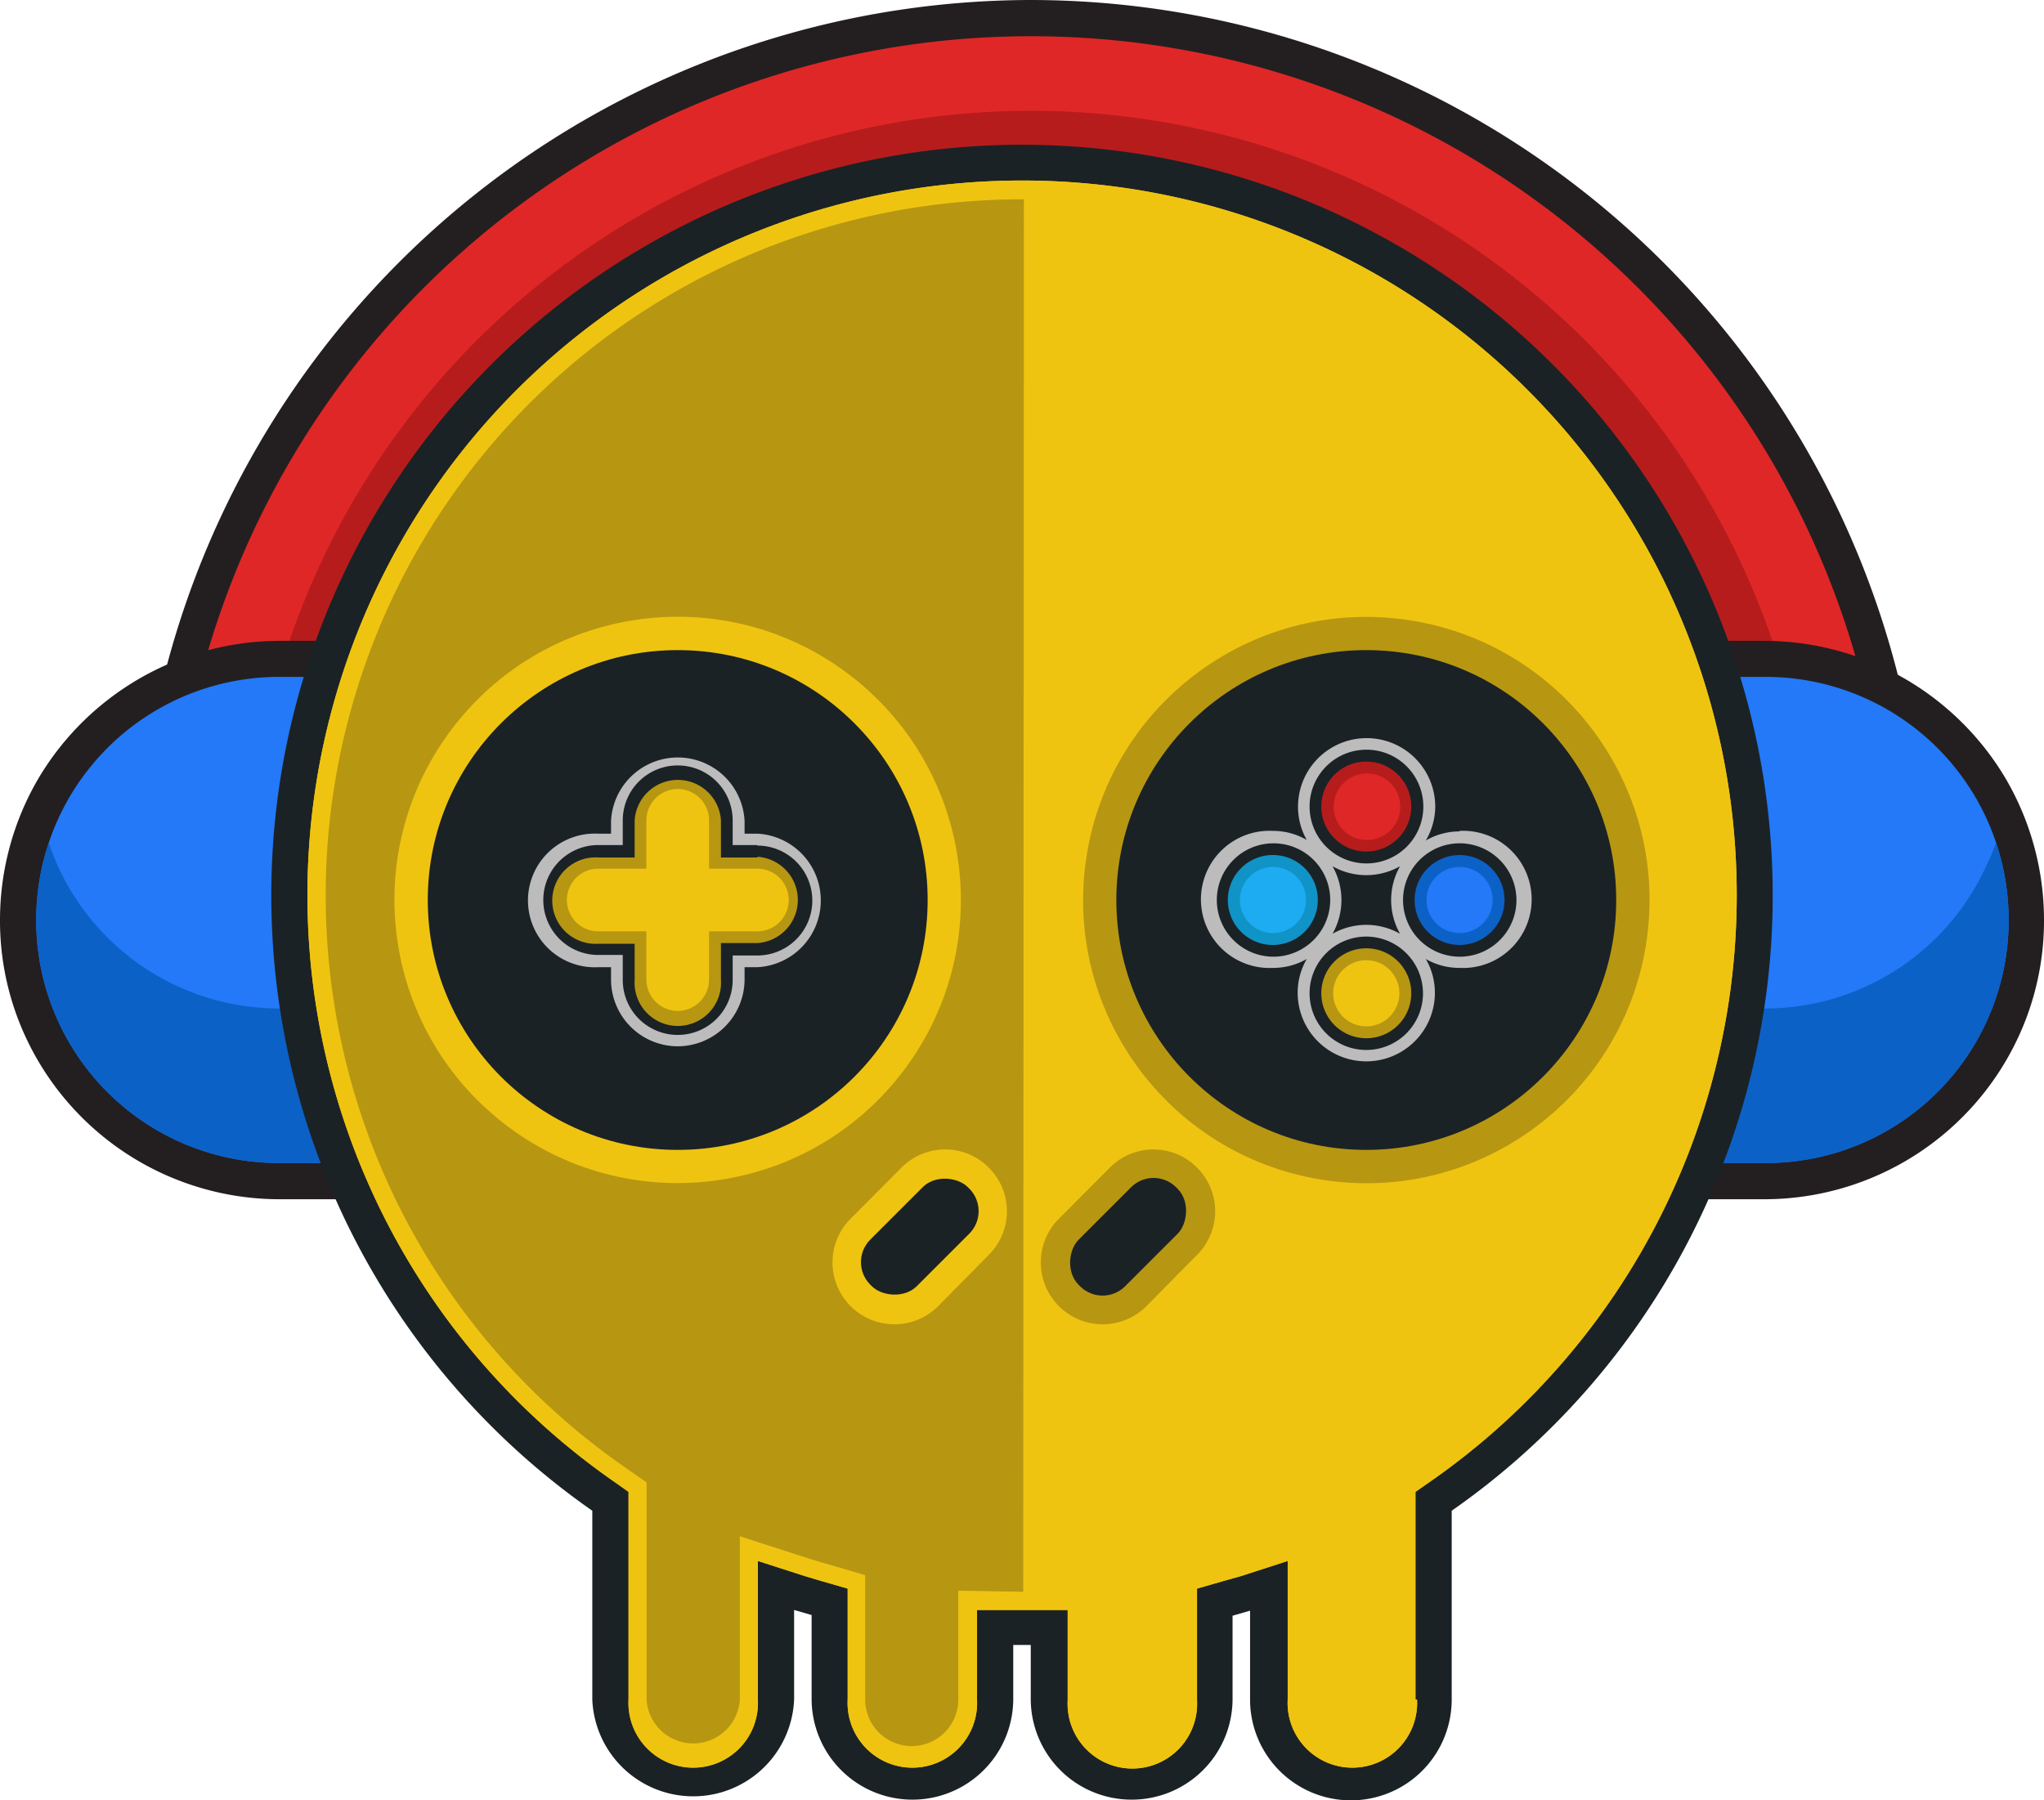
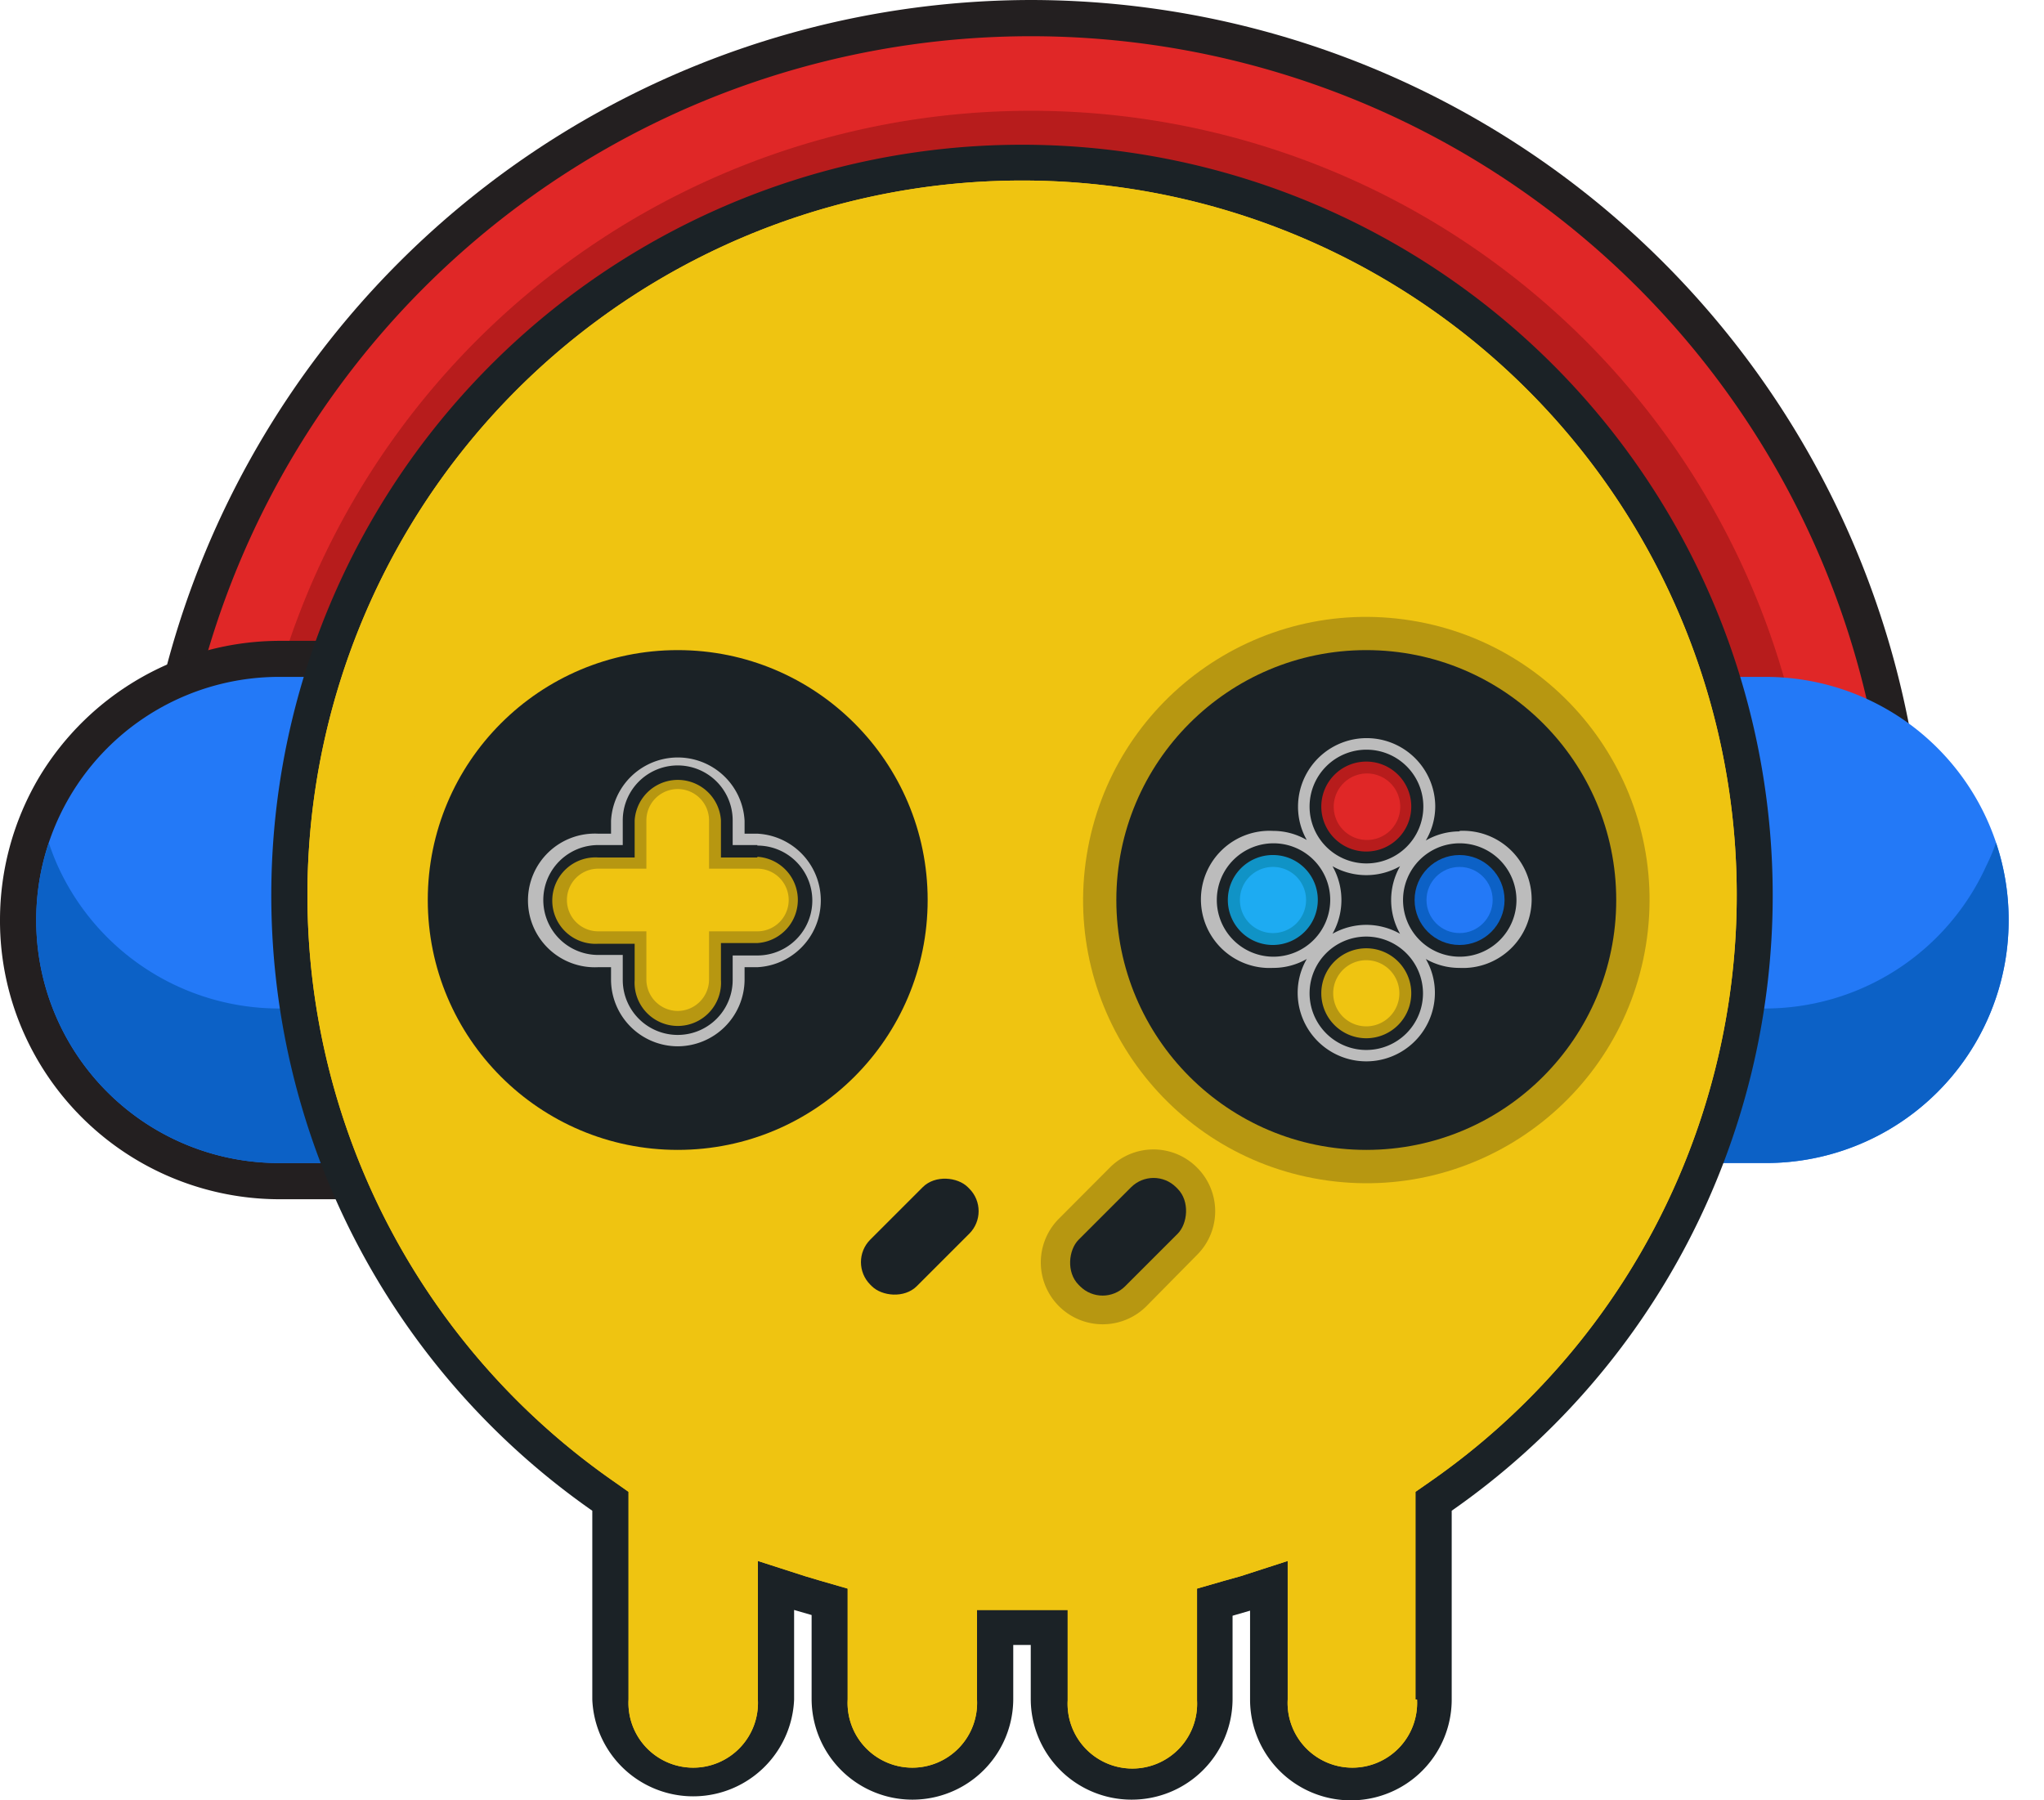
<svg xmlns="http://www.w3.org/2000/svg" viewBox="0 0 116.78 102.88">
  <defs>
    <style>.cls-1{fill:#231f20;}.cls-2{fill:#e02727;}.cls-3{fill:#b71c1c;}.cls-4{fill:#2379f7;}.cls-5{fill:#0c61c6;}.cls-6{fill:#1b2226;}.cls-7{fill:#efc411;}.cls-8{fill:#b79711;}.cls-9{fill:#bcbcbc;}.cls-10{fill:#1093c6;}.cls-11{fill:#1dabf2;}</style>
  </defs>
  <g id="Слой_2" data-name="Слой 2">
    <g id="OBJECTS">
      <path class="cls-1" d="M58.92,0A51.16,51.16,0,0,0,7.82,51.1c0,.17,0,.33,0,.5l0,2.31H110l0-2.31c0-.17,0-.33,0-.5A51.15,51.15,0,0,0,58.92,0Z" />
      <path class="cls-2" d="M107.93,51.84c0-.25,0-.49,0-.74a49,49,0,0,0-98.06,0c0,.25,0,.49,0,.74Z" />
      <path class="cls-3" d="M103.67,51.84c0-.25,0-.49,0-.74a44.77,44.77,0,0,0-89.54,0c0,.25,0,.49,0,.74Z" />
-       <path class="cls-1" d="M114.53,44.39a16.06,16.06,0,0,0-13.71-7.77H92.89V68.53h7.93a16,16,0,0,0,14.55-9.39,15.77,15.77,0,0,0,1.41-6.57A16,16,0,0,0,114.53,44.39Z" />
      <path class="cls-4" d="M100.82,66.46H95V38.68h5.87a13.88,13.88,0,0,1,13.89,13.89h0a13.86,13.86,0,0,1-13.89,13.89Z" />
      <path class="cls-5" d="M113.49,49.46a13.89,13.89,0,0,1-12.67,8.17H95v8.83h5.87a13.86,13.86,0,0,0,13.89-13.89,13.73,13.73,0,0,0-.72-4.41A11.27,11.27,0,0,1,113.49,49.46Z" />
      <path class="cls-1" d="M2.25,44.39A16.06,16.06,0,0,1,16,36.62H23.9V68.53H16A16,16,0,0,1,1.41,59.14,15.77,15.77,0,0,1,0,52.57,16,16,0,0,1,2.25,44.39Z" />
      <path class="cls-4" d="M16,66.46h5.87V38.68H16A13.88,13.88,0,0,0,2.07,52.57h0A13.86,13.86,0,0,0,16,66.46Z" />
      <path class="cls-5" d="M3.29,49.46A13.89,13.89,0,0,0,16,57.63h5.87v8.83H16A13.86,13.86,0,0,1,2.07,52.57a13.73,13.73,0,0,1,.72-4.41A13.45,13.45,0,0,0,3.29,49.46Z" />
      <path class="cls-6" d="M101.28,51.17A42.89,42.89,0,1,0,33.84,86.33V97.12a5.77,5.77,0,0,0,11.53,0V92l1,.29v4.79a5.76,5.76,0,1,0,11.52,0V94l.5,0,.5,0v3.08a5.76,5.76,0,0,0,5.76,5.76h0a5.76,5.76,0,0,0,5.77-5.76V92.33l1-.29v5.08a5.76,5.76,0,1,0,11.52,0V86.33A42.85,42.85,0,0,0,101.28,51.17Z" />
      <path class="cls-7" d="M80.87,97.12V85.25l.89-.62a40.83,40.83,0,1,0-46.73,0l.88.62V97.12a3.7,3.7,0,1,0,7.39,0V89.2l2.7.87.84.25,1.59.46v6.34a3.7,3.7,0,1,0,7.39,0V92l2.57,0L61,92v5.17a3.7,3.7,0,1,0,7.39,0V90.78l1.49-.43,1-.28,2.69-.87v7.92a3.7,3.7,0,1,0,7.39,0Z" />
      <path class="cls-7" d="M80.87,97.12V85.25l.89-.62a40.83,40.83,0,1,0-46.73,0l.88.62V97.12a3.7,3.7,0,1,0,7.39,0V89.2l2.7.87.84.25,1.59.46v6.34a3.7,3.7,0,1,0,7.39,0V92l2.57,0L61,92v5.17a3.7,3.7,0,1,0,7.39,0V90.78l1.49-.43,1-.28,2.69-.87v7.92a3.7,3.7,0,1,0,7.39,0Z" />
-       <path class="cls-8" d="M58.5,11.39h-.11a39.78,39.78,0,0,0-22.77,72.4l1.32.92V97.12a2.67,2.67,0,0,0,5.33,0V87.79l4,1.29.73.22,2.43.71v7.11a2.66,2.66,0,1,0,5.32,0V90.9l3.62.06h.09Z" />
      <path class="cls-7" d="M56.5,66.73a3.51,3.51,0,0,0-5,0L48.6,69.64a3.52,3.52,0,0,0,5,5L56.5,71.7A3.52,3.52,0,0,0,56.5,66.73Z" />
      <path class="cls-8" d="M68.4,66.73a3.51,3.51,0,0,0-5,0L60.5,69.64a3.52,3.52,0,0,0,5,5L68.4,71.7A3.52,3.52,0,0,0,68.4,66.73Z" />
      <circle class="cls-7" cx="38.72" cy="51.43" r="16.18" transform="translate(-25.65 50.34) rotate(-52.06)" />
      <circle class="cls-6" cx="38.72" cy="51.43" r="14.28" />
      <circle class="cls-8" cx="78.06" cy="51.43" r="16.18" transform="translate(14.85 120.3) rotate(-80.83)" />
      <circle class="cls-6" cx="78.06" cy="51.43" r="14.28" />
      <path class="cls-6" d="M43.27,48.29H41.86V46.88a3.14,3.14,0,1,0-6.28,0v1.41h-1.4a3.14,3.14,0,1,0,0,6.28h1.4V56a3.14,3.14,0,1,0,6.28,0v-1.4h1.41a3.14,3.14,0,0,0,0-6.28Z" />
      <path class="cls-9" d="M38.72,59.79A3.82,3.82,0,0,1,34.91,56v-.73h-.73a3.82,3.82,0,1,1,0-7.63h.73v-.73a3.82,3.82,0,0,1,7.63,0v.73h.73a3.82,3.82,0,0,1,0,7.63h-.73V56A3.83,3.83,0,0,1,38.72,59.79ZM34.18,49a2.47,2.47,0,1,0,0,4.93h2.08V56a2.47,2.47,0,1,0,4.93,0V53.89h2.08a2.47,2.47,0,0,0,0-4.93H41.19V46.88a2.47,2.47,0,0,0-4.93,0V49Z" />
      <path class="cls-6" d="M43.27,48.29H41.86V46.88a3.14,3.14,0,1,0-6.28,0v1.41h-1.4a3.14,3.14,0,1,0,0,6.28h1.4V56a3.14,3.14,0,1,0,6.28,0v-1.4h1.41a3.14,3.14,0,0,0,0-6.28Z" />
      <path class="cls-8" d="M43.27,49H41.19V46.88a2.47,2.47,0,0,0-4.93,0V49H34.18a2.47,2.47,0,1,0,0,4.93h2.08V56a2.47,2.47,0,1,0,4.93,0V53.89h2.08a2.47,2.47,0,0,0,0-4.93Z" />
      <path class="cls-7" d="M38.72,57.77A1.8,1.8,0,0,0,40.51,56V53.22h2.76a1.79,1.79,0,0,0,0-3.58H40.51V46.88a1.79,1.79,0,1,0-3.58,0v2.76H34.18a1.79,1.79,0,1,0,0,3.58h2.75V56A1.8,1.8,0,0,0,38.72,57.77Z" />
      <path class="cls-9" d="M83.39,47.51a3.84,3.84,0,0,0-1.93.52A3.84,3.84,0,0,0,82,46.1a3.92,3.92,0,0,0-7.84,0A3.84,3.84,0,0,0,74.66,48a3.84,3.84,0,0,0-1.93-.52,3.92,3.92,0,1,0,0,7.83,3.84,3.84,0,0,0,1.93-.51,3.84,3.84,0,0,0-.52,1.93,3.92,3.92,0,0,0,7.84,0,3.84,3.84,0,0,0-.52-1.93,3.84,3.84,0,0,0,1.93.51,3.92,3.92,0,1,0,0-7.83Zm-5.33,5.34a3.94,3.94,0,0,0-1.93.51,3.91,3.91,0,0,0,0-3.86,3.91,3.91,0,0,0,3.86,0,3.91,3.91,0,0,0,0,3.86A3.94,3.94,0,0,0,78.06,52.85Z" />
      <path class="cls-6" d="M83.39,48.19a3.24,3.24,0,1,0,3.25,3.24A3.25,3.25,0,0,0,83.39,48.19Z" />
      <path class="cls-6" d="M76,51.43a3.24,3.24,0,1,0-3.24,3.24A3.25,3.25,0,0,0,76,51.43Z" />
      <path class="cls-6" d="M78.06,53.52a3.24,3.24,0,1,0,3.24,3.24A3.25,3.25,0,0,0,78.06,53.52Z" />
      <path class="cls-6" d="M78.06,49.34a3.25,3.25,0,1,0-3.24-3.24A3.25,3.25,0,0,0,78.06,49.34Z" />
      <circle class="cls-5" cx="83.39" cy="51.43" r="2.57" />
      <path class="cls-10" d="M75.29,51.43a2.57,2.57,0,1,1-2.56-2.57A2.56,2.56,0,0,1,75.29,51.43Z" />
      <path class="cls-8" d="M78.06,59.33a2.57,2.57,0,1,1,2.57-2.57A2.57,2.57,0,0,1,78.06,59.33Z" />
      <path class="cls-3" d="M78.06,48.66a2.57,2.57,0,1,1,2.57-2.56A2.57,2.57,0,0,1,78.06,48.66Z" />
      <path class="cls-7" d="M78.06,58.65a1.89,1.89,0,1,0-1.89-1.89A1.89,1.89,0,0,0,78.06,58.65Z" />
      <path class="cls-2" d="M78.06,44.2A1.9,1.9,0,1,0,80,46.1,1.9,1.9,0,0,0,78.06,44.2Z" />
      <path class="cls-11" d="M72.73,49.54a1.89,1.89,0,1,0,1.89,1.89A1.89,1.89,0,0,0,72.73,49.54Z" />
      <circle class="cls-4" cx="83.39" cy="51.43" r="1.89" />
      <rect class="cls-6" x="62.57" y="66.73" width="3.76" height="7.88" rx="1.82" transform="translate(68.85 -24.87) rotate(45)" />
      <rect class="cls-6" x="48.61" y="68.79" width="7.88" height="3.76" rx="1.82" transform="translate(139.68 83.48) rotate(135)" />
    </g>
  </g>
</svg>